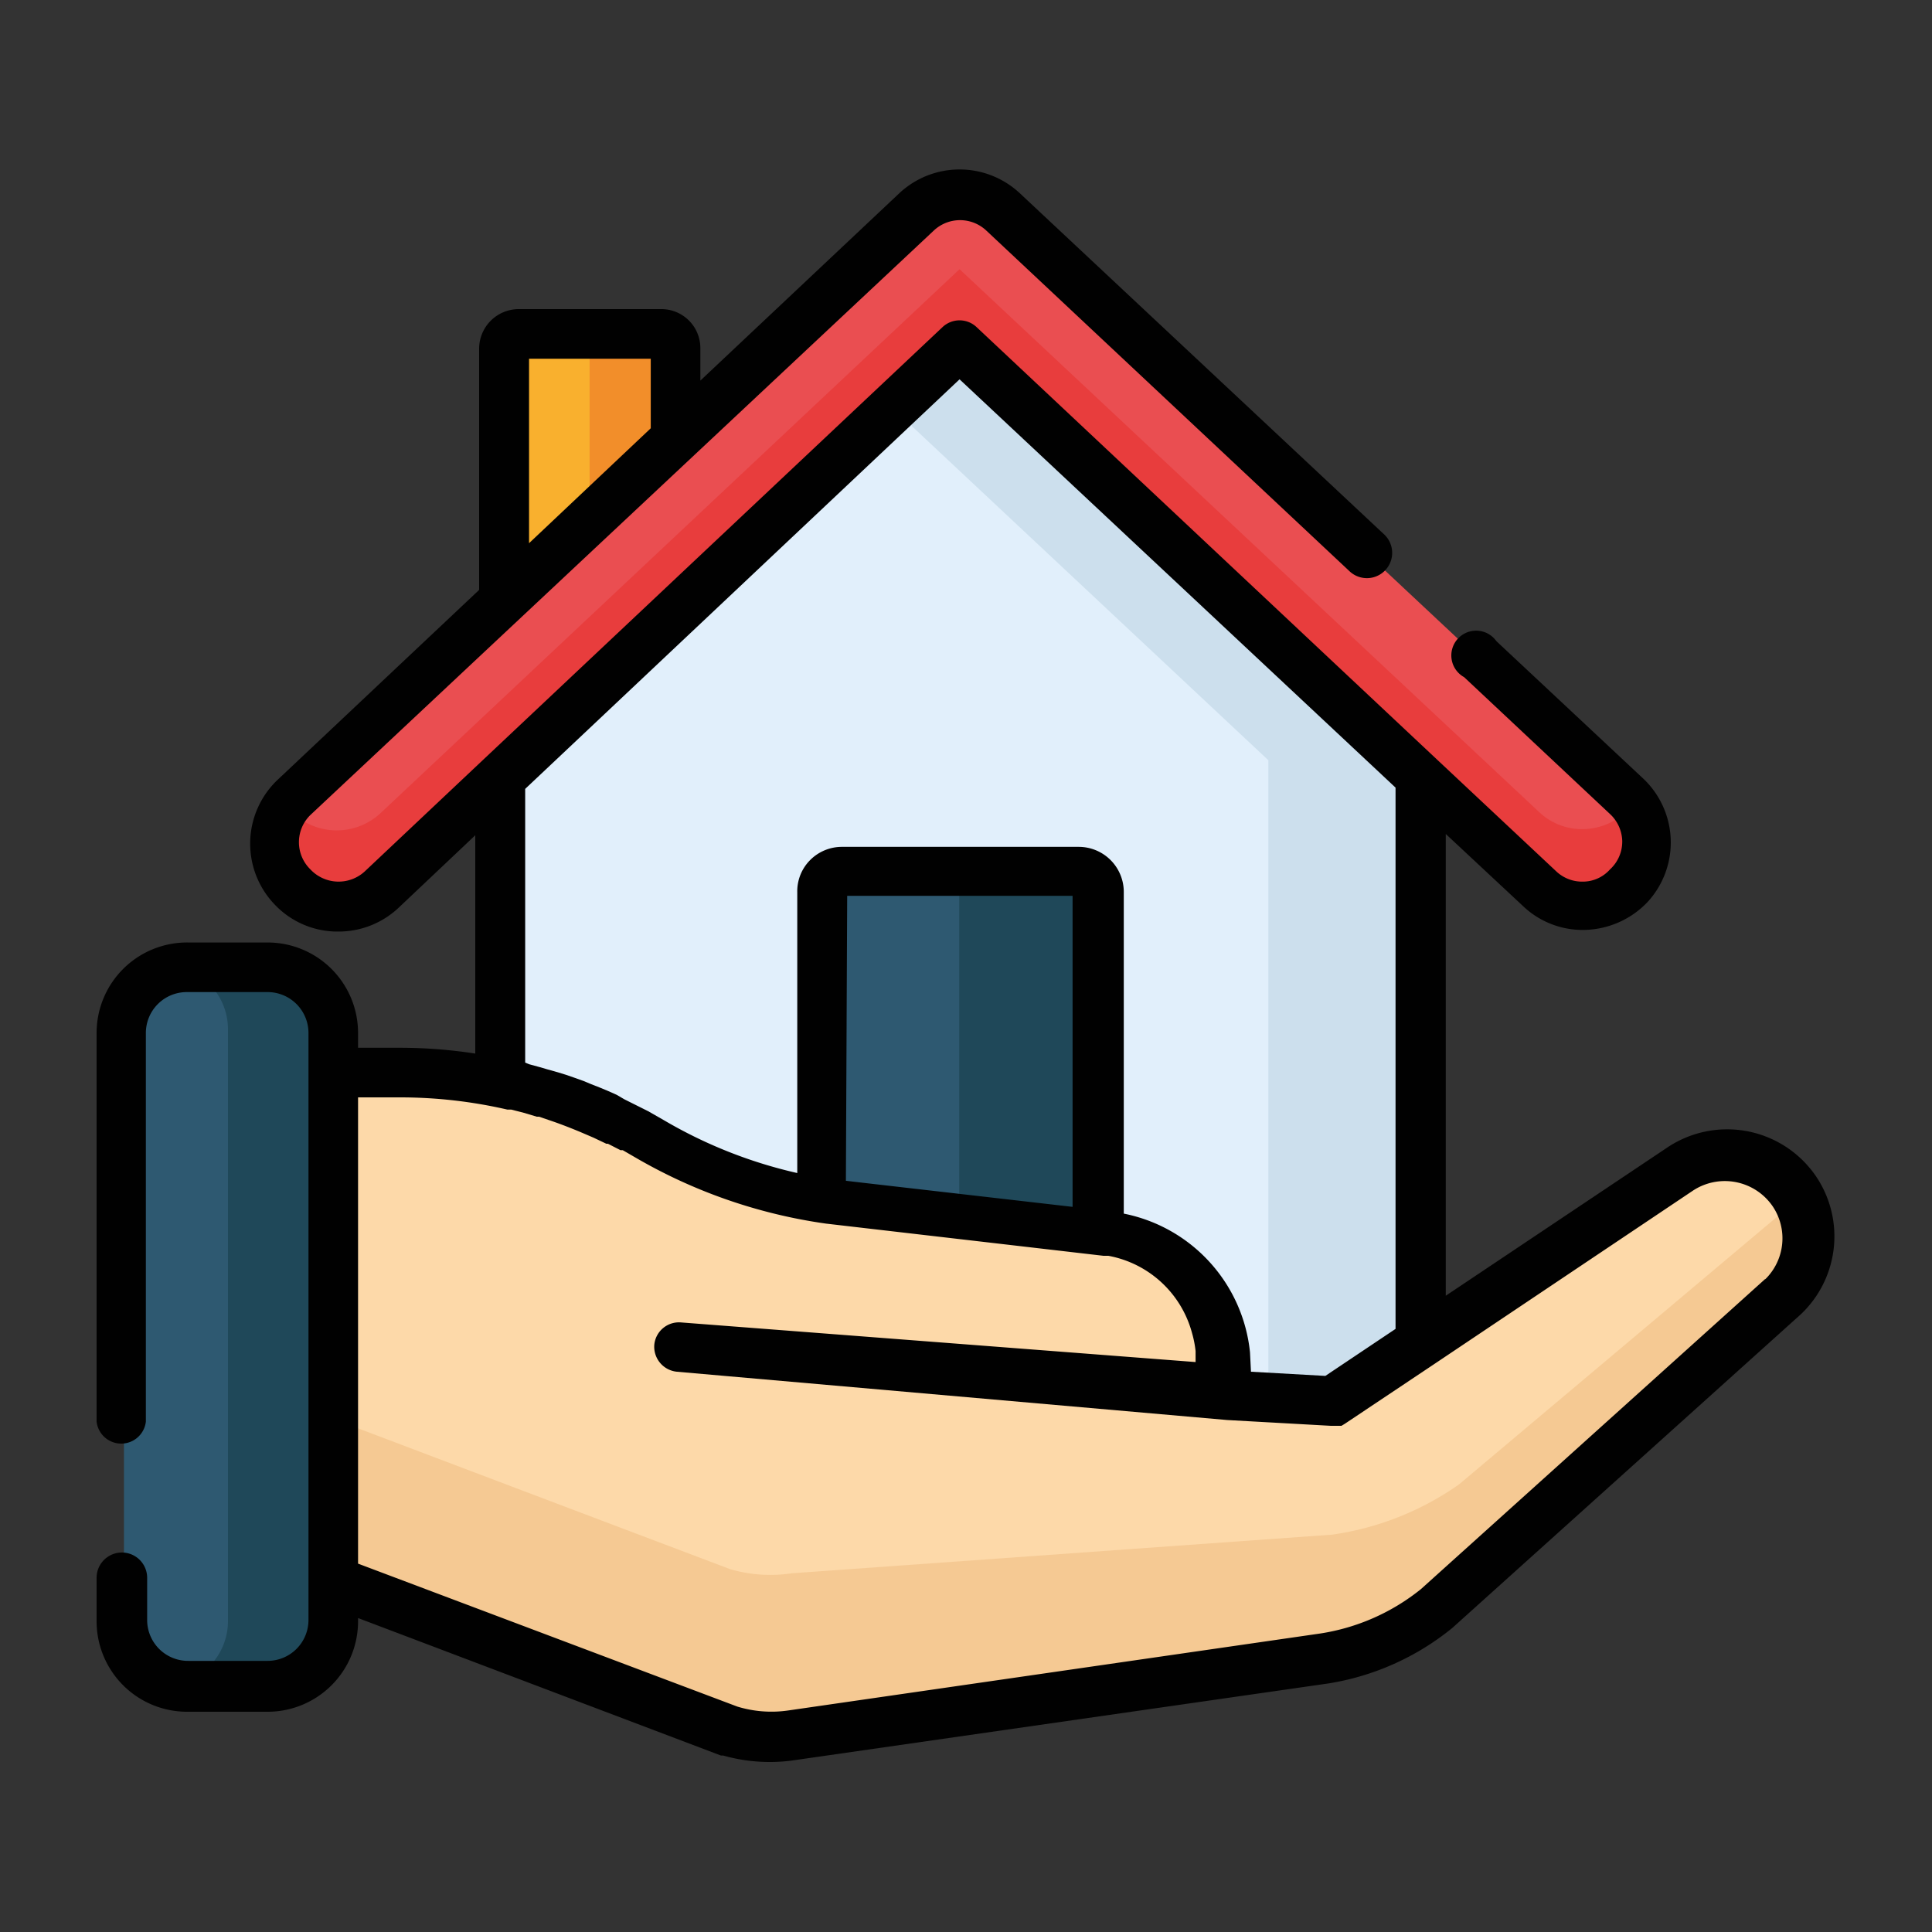
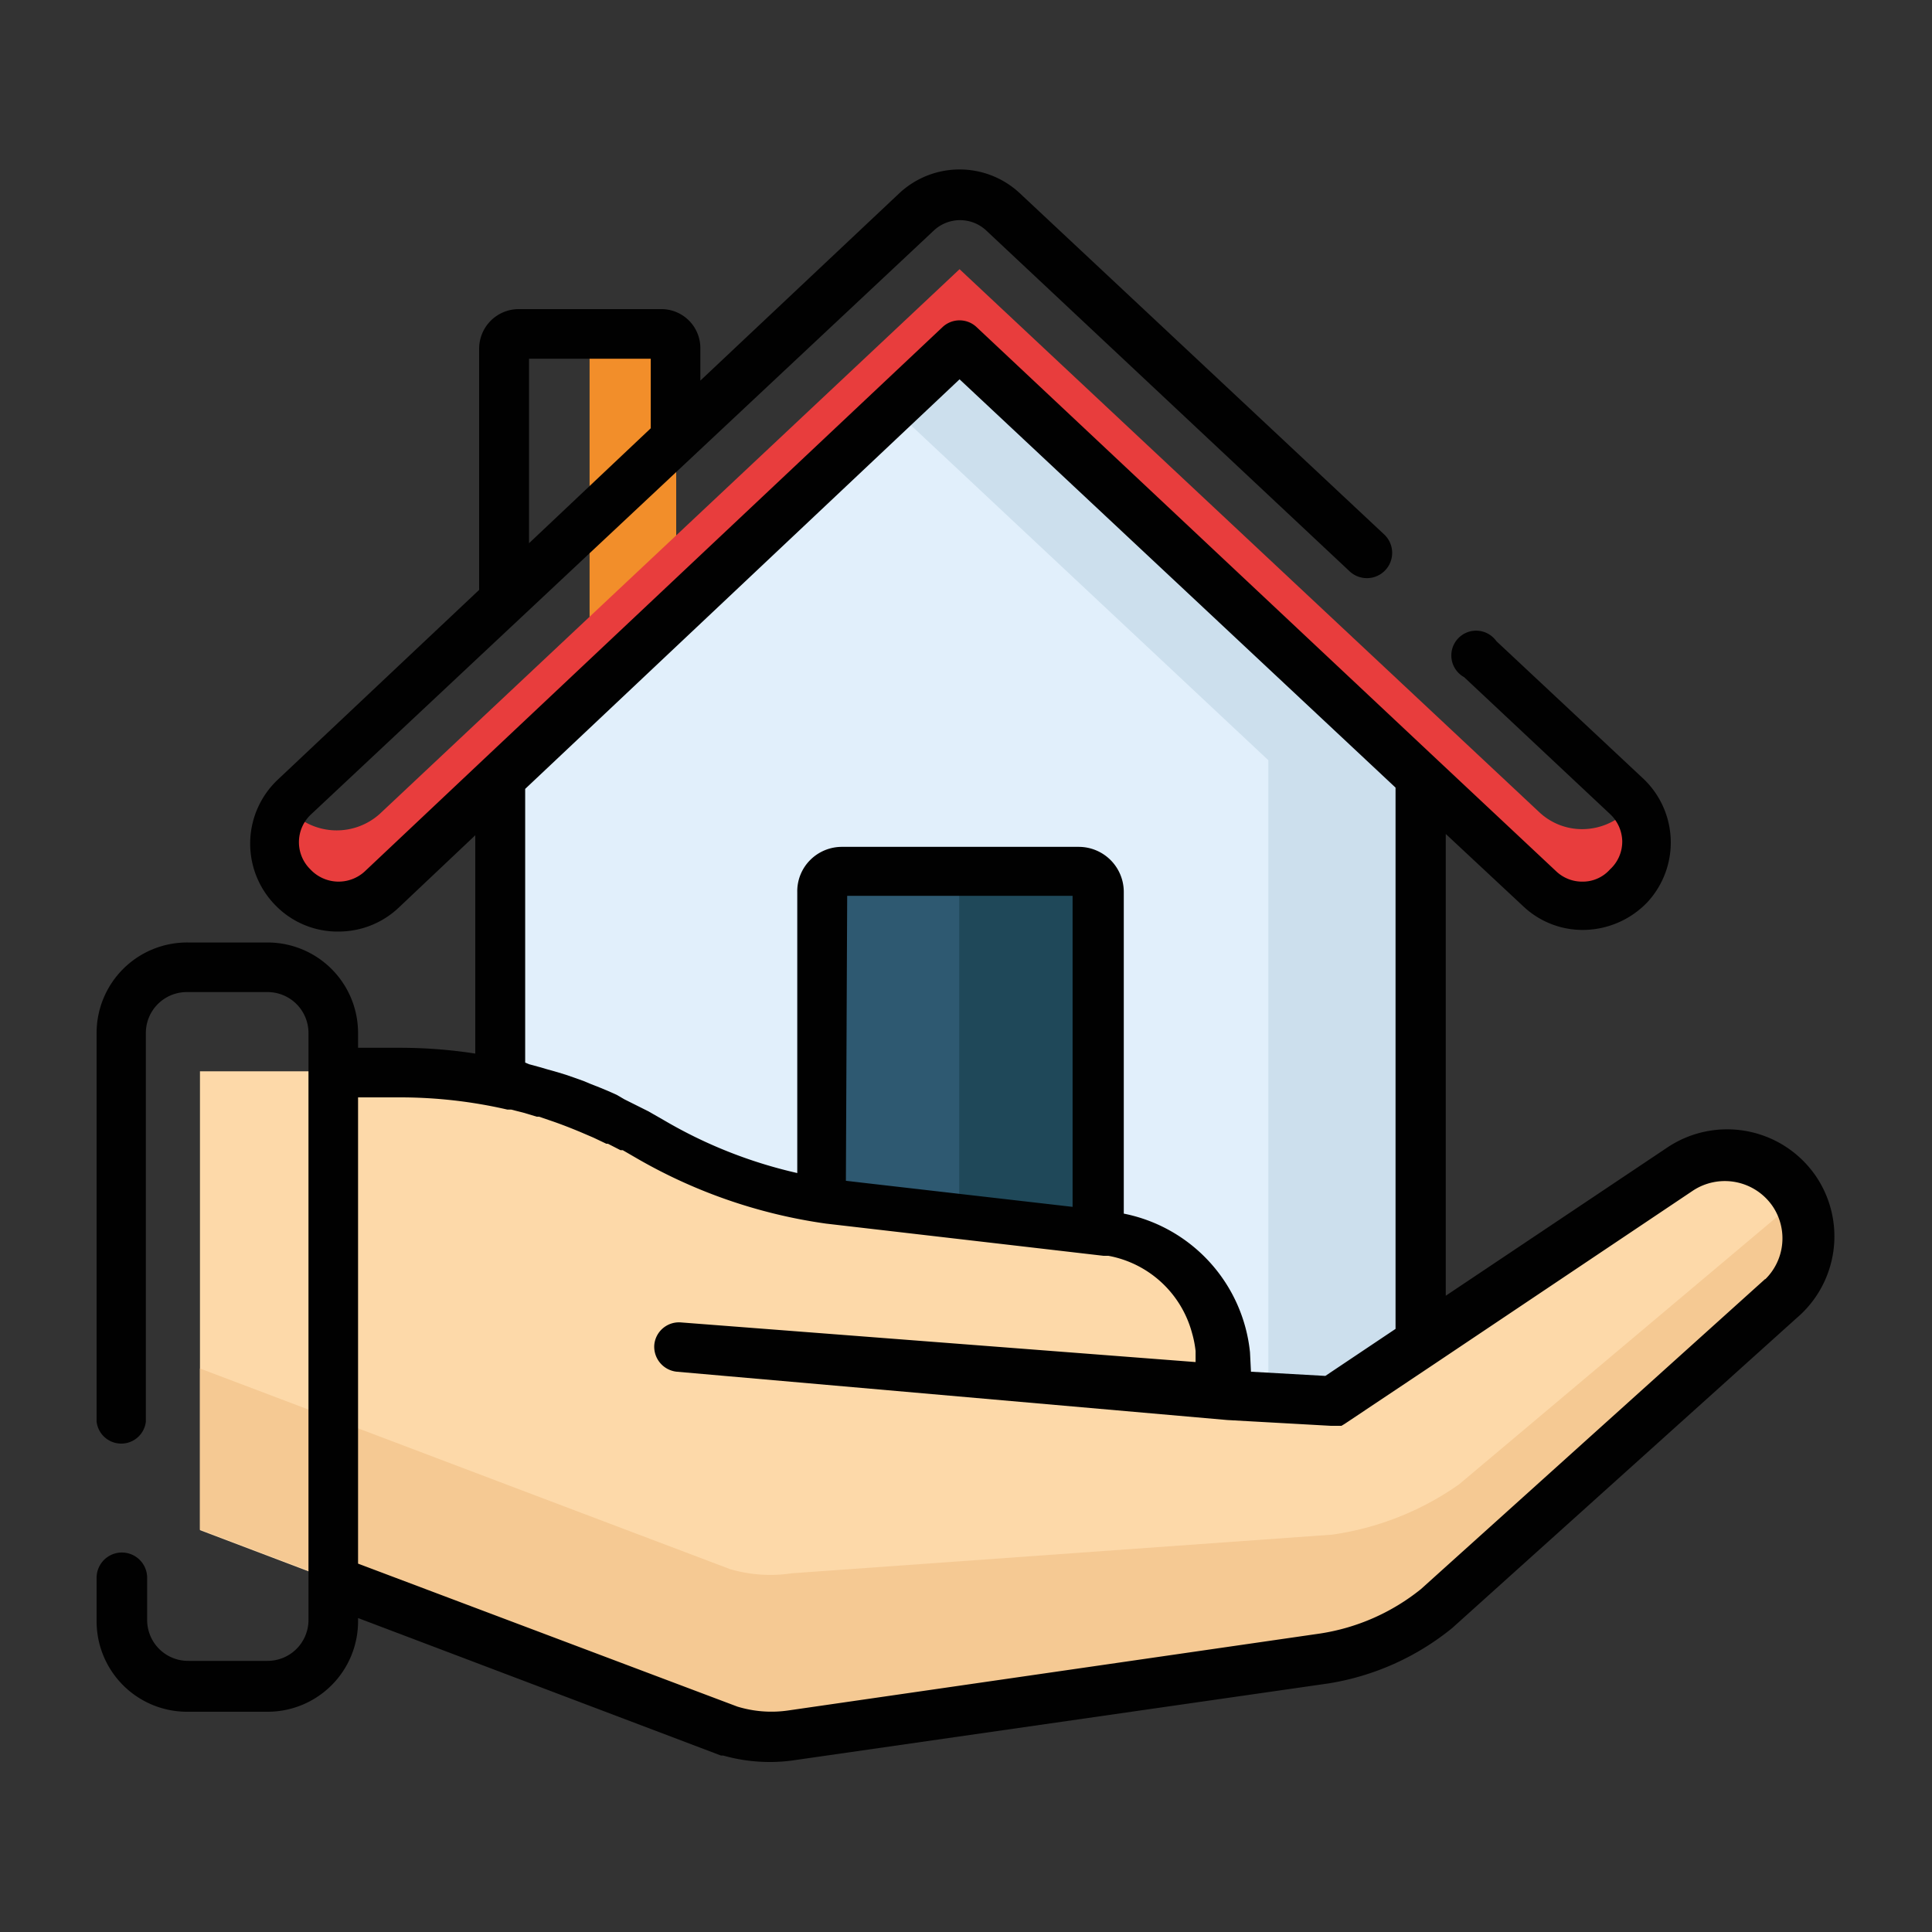
<svg xmlns="http://www.w3.org/2000/svg" id="Layer_1" data-name="Layer 1" viewBox="0 0 60 60">
  <rect x="0" y="0" width="60" height="60" fill="#333333" stroke="none" />
  <defs>
    <style>.cls-1{fill:#f9b02e;}.cls-2{fill:#f28e2a;}.cls-3{fill:#e1effb;}.cls-4{fill:#ccdfed;}.cls-5{fill:#ea4e51;}.cls-6{fill:#e83d3d;}.cls-7{fill:#2e5971;}.cls-8{fill:#1f4859;}.cls-9{fill:#fdd9a9;}.cls-10{fill:#f5c993;}.cls-11{fill:#010101;}</style>
  </defs>
-   <path class="cls-1" d="M21,19.8H15.66v-9a.46.46,0,0,1,.45-.46h4.42a.47.47,0,0,1,.46.46Z" />
  <path class="cls-2" d="M21,10.82a.47.47,0,0,0-.46-.46H17.89a.46.46,0,0,1,.42.45v9H21Z" />
  <path class="cls-3" d="M29.8,10.2,15.53,23.65l0,20.44a1,1,0,0,0,1,1l26.63,0a1,1,0,0,0,1-1l0-20.44Z" />
  <path class="cls-4" d="M44.11,23.61,29.8,10.2l-2.35,2.22L39.39,23.61l0,20.44a1,1,0,0,1-1,1h4.72a1,1,0,0,0,1-1Z" />
-   <path class="cls-5" d="M49.15,28.11a1.94,1.94,0,0,1-1.35-.53l-18-16.86-18,16.91a2,2,0,0,1-2.69-2.86L28.45,6.6a2,2,0,0,1,2.69,0L50.49,24.72a2,2,0,0,1-1.34,3.39Z" />
  <path class="cls-6" d="M50.58,25.13a2,2,0,0,1-1.43.62,1.94,1.94,0,0,1-1.35-.53L29.8,8.36l-18,16.91a2,2,0,0,1-2.77-.08A2.09,2.09,0,0,1,8.94,25a2,2,0,0,0,2.91,2.61l18-16.91,18,16.86a1.94,1.94,0,0,0,1.35.53A2,2,0,0,0,50.71,25Z" />
  <path class="cls-7" d="M33.49,27.05H26.16a.61.61,0,0,0-.62.63l0,17.36h8.58l0-17.37A.63.63,0,0,0,33.49,27.05Z" />
  <path class="cls-8" d="M34.12,27.67a.63.63,0,0,0-.63-.62H29.35a.62.62,0,0,1,.44.59l0,17.39h4.33Z" />
  <path class="cls-9" d="M52.22,36.27,41.4,43.51l-3.22-.18-.13-1.27a4.12,4.12,0,0,0-3.52-3.67l-8.63-1a15.55,15.55,0,0,1-5.65-2h0a15.45,15.45,0,0,0-7.81-2.12H6.21V47.52l16.45,6.24a4.62,4.62,0,0,0,1.92.12h0l16.56-2.39a7.33,7.33,0,0,0,3.48-1.55l10.71-9.63A2.55,2.55,0,0,0,55.75,37h0A2.54,2.54,0,0,0,52.22,36.27Z" />
  <path class="cls-10" d="M55.9,37.19,45.31,46.1a9.06,9.06,0,0,1-3.94,1.56l-16.78,1.2h0a4.46,4.46,0,0,1-1.92-.13L6.21,42.5v5l16.45,6.23a5.24,5.24,0,0,0,.95.16h.25a3.49,3.49,0,0,0,.72,0h0l16.56-2.39a7.67,7.67,0,0,0,1.17-.28l.23-.08a7.21,7.21,0,0,0,1.09-.51l.21-.13a6.88,6.88,0,0,0,.78-.55l10.71-9.63A2.57,2.57,0,0,0,55.9,37.19Z" />
-   <path class="cls-7" d="M8.31,52.35H5.85a2,2,0,0,1-2-2V32.08a2.05,2.05,0,0,1,2.05-2H8.31a2,2,0,0,1,2,2V50.31A2,2,0,0,1,8.31,52.35Z" />
-   <path class="cls-8" d="M8.31,30H5.85a2.71,2.71,0,0,0-.41,0,2,2,0,0,1,1.64,2V50.31a2,2,0,0,1-1.64,2,1.84,1.84,0,0,0,.41,0H8.31a2,2,0,0,0,2-2V32.08A2,2,0,0,0,8.31,30Z" />
  <path class="cls-11" d="M56.39,36.52a3.34,3.34,0,0,0-4.6-.89L44.9,40.24l0-14.34,2.4,2.24a2.68,2.68,0,0,0,1.86.74h0a2.78,2.78,0,0,0,2-.86A2.73,2.73,0,0,0,51,24.15l-4.53-4.24a.77.77,0,1,0-1,1.12L50,25.28a1.19,1.19,0,0,1,.38.83A1.17,1.17,0,0,1,50,27a1.13,1.13,0,0,1-.86.38h0a1.17,1.17,0,0,1-.81-.32l-3.69-3.46h0L30.33,10.16a.77.77,0,0,0-1.06,0L15,23.6h0l-3.68,3.47A1.2,1.2,0,0,1,9.64,27a1.18,1.18,0,0,1,0-1.69L29,7.16a1.19,1.19,0,0,1,1.63,0L41.9,17.73A.77.77,0,0,0,43,16.61L31.67,6a2.74,2.74,0,0,0-3.74,0l-6.18,5.82v-1A1.21,1.21,0,0,0,20.52,9.6H16.1a1.23,1.23,0,0,0-1.22,1.23v7.49L8.63,24.21a2.73,2.73,0,0,0-.11,3.87,2.69,2.69,0,0,0,1.9.85h.09a2.71,2.71,0,0,0,1.87-.74l2.38-2.25v6.78a15.14,15.14,0,0,0-2.33-.18H11.12v-.46a2.81,2.81,0,0,0-2.81-2.81H5.85A2.81,2.81,0,0,0,3,32.08V44.15a.77.77,0,0,0,1.53,0V32.08a1.27,1.27,0,0,1,1.28-1.27H8.31a1.27,1.27,0,0,1,1.27,1.27V50.31a1.27,1.27,0,0,1-1.27,1.27H5.85a1.27,1.27,0,0,1-1.28-1.27V49A.77.77,0,1,0,3,49v1.35a2.81,2.81,0,0,0,2.81,2.81H8.31a2.81,2.81,0,0,0,2.81-2.81v-.1l11.27,4.27.07,0a5.29,5.29,0,0,0,1.46.2,5.12,5.12,0,0,0,.78-.06l16.56-2.38h0a8.12,8.12,0,0,0,3.84-1.72l0,0,10.7-9.63A3.33,3.33,0,0,0,56.39,36.52ZM20.21,11.14V13.3l-3.78,3.57V11.14ZM16.31,33V24.5L29.8,11.78,43.34,24.46l0,16.81-2.18,1.46-2.31-.13L38.82,42a4.9,4.9,0,0,0-3.92-4.31v-10a1.4,1.4,0,0,0-1.39-1.39H26.16a1.39,1.39,0,0,0-1,.41,1.37,1.37,0,0,0-.4,1v8.72a14.5,14.5,0,0,1-4.14-1.64l-.49-.28-.2-.1-.3-.15-.24-.12L19.15,34l-.27-.12-.24-.1-.28-.11-.24-.1-.28-.1-.26-.09-.26-.08L17,33.21l-.24-.07-.33-.09Zm10-5.18h7v9.66l-6.44-.74-.6-.07Zm28.51,11.9L44.13,49.35A6.57,6.57,0,0,1,41,50.73L24.48,53.12h0A3.62,3.62,0,0,1,22.9,53L11.12,48.56V34.08h1.32a14.83,14.83,0,0,1,3.32.38l.12,0,.39.1h0l.4.12.07,0,.41.14h0c.29.1.57.21.86.33l0,0,.42.18h0l.4.19.05,0,.39.2.07,0,.38.22a16.25,16.25,0,0,0,5.93,2.06h0l8.62,1,.15,0a3.31,3.31,0,0,1,2.6,2.4,3.27,3.27,0,0,1,.11.56l0,.34L21.16,41.07a.77.77,0,0,0-.84.69.78.78,0,0,0,.7.84l17.09,1.5h0l3.22.18h.25l.08,0h0l.1-.06,2.74-1.83h0l8.07-5.41a1.8,1.8,0,0,1,2.48.48A1.78,1.78,0,0,1,54.82,39.73Z" />
</svg>